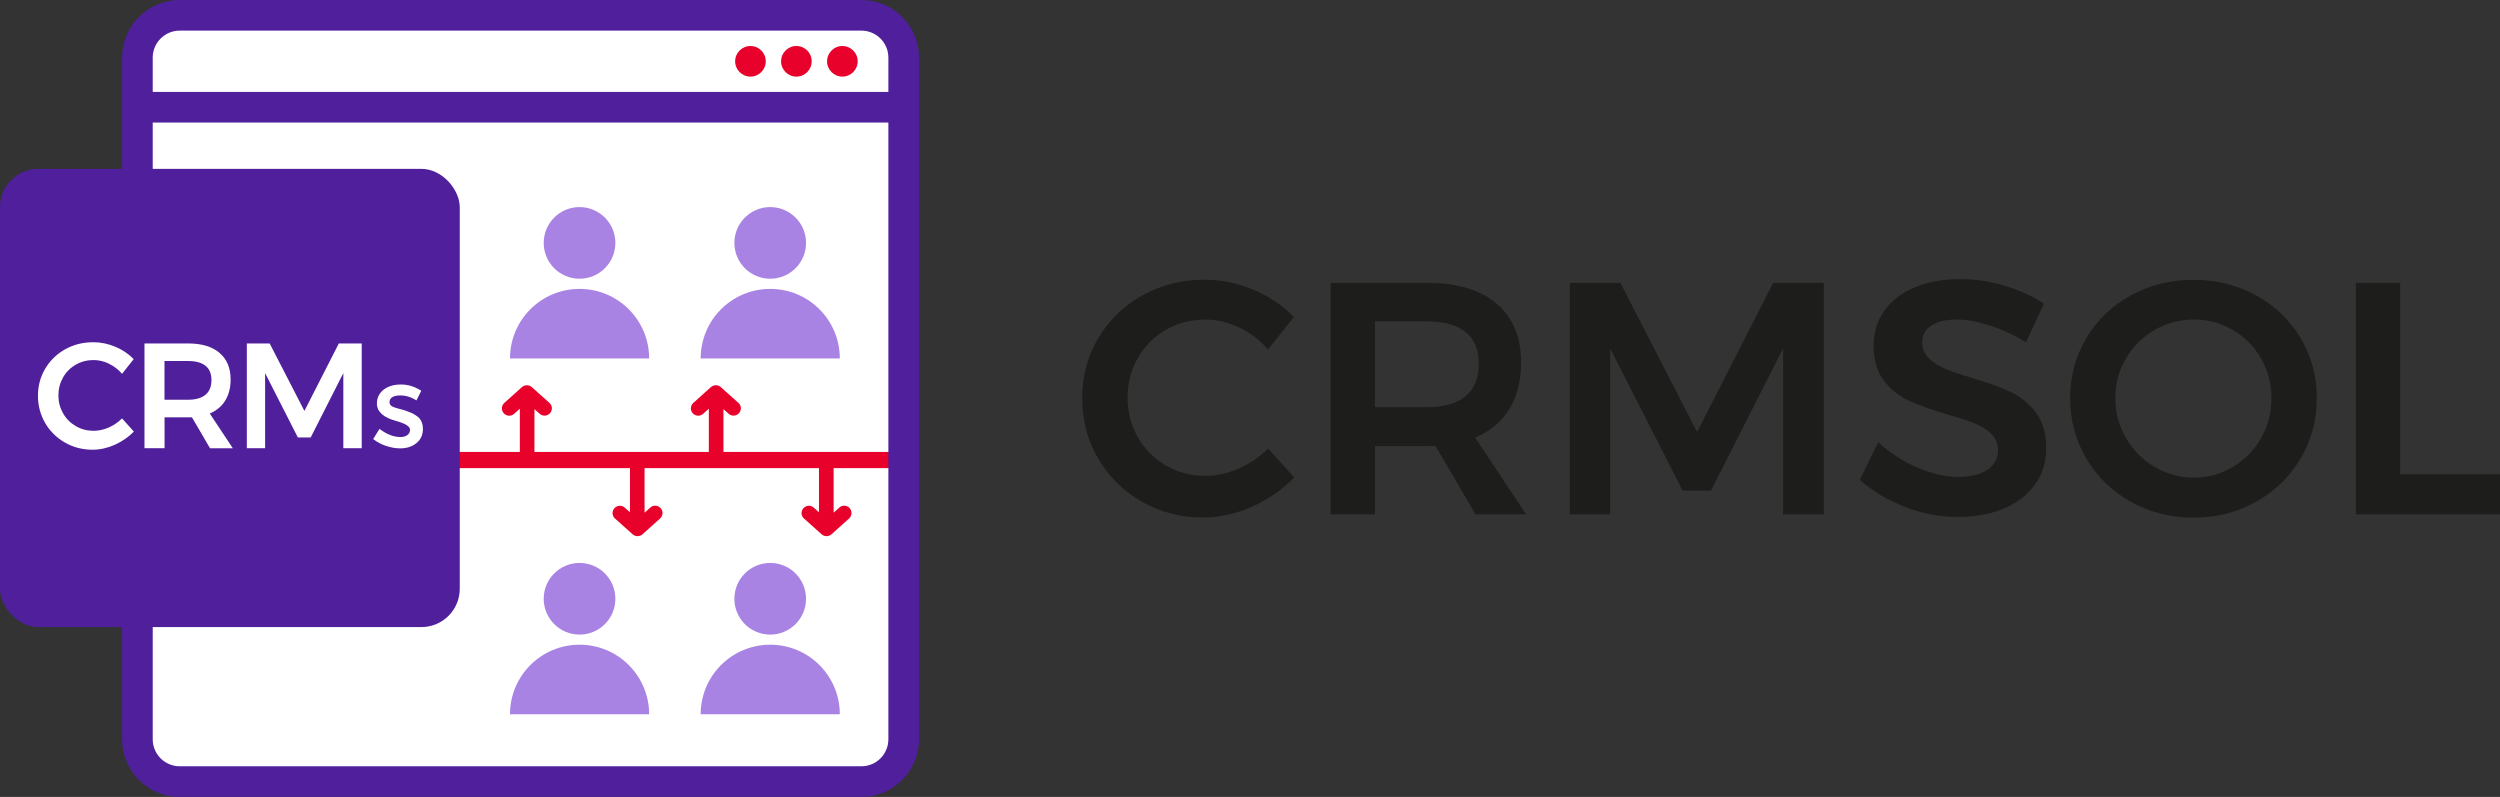
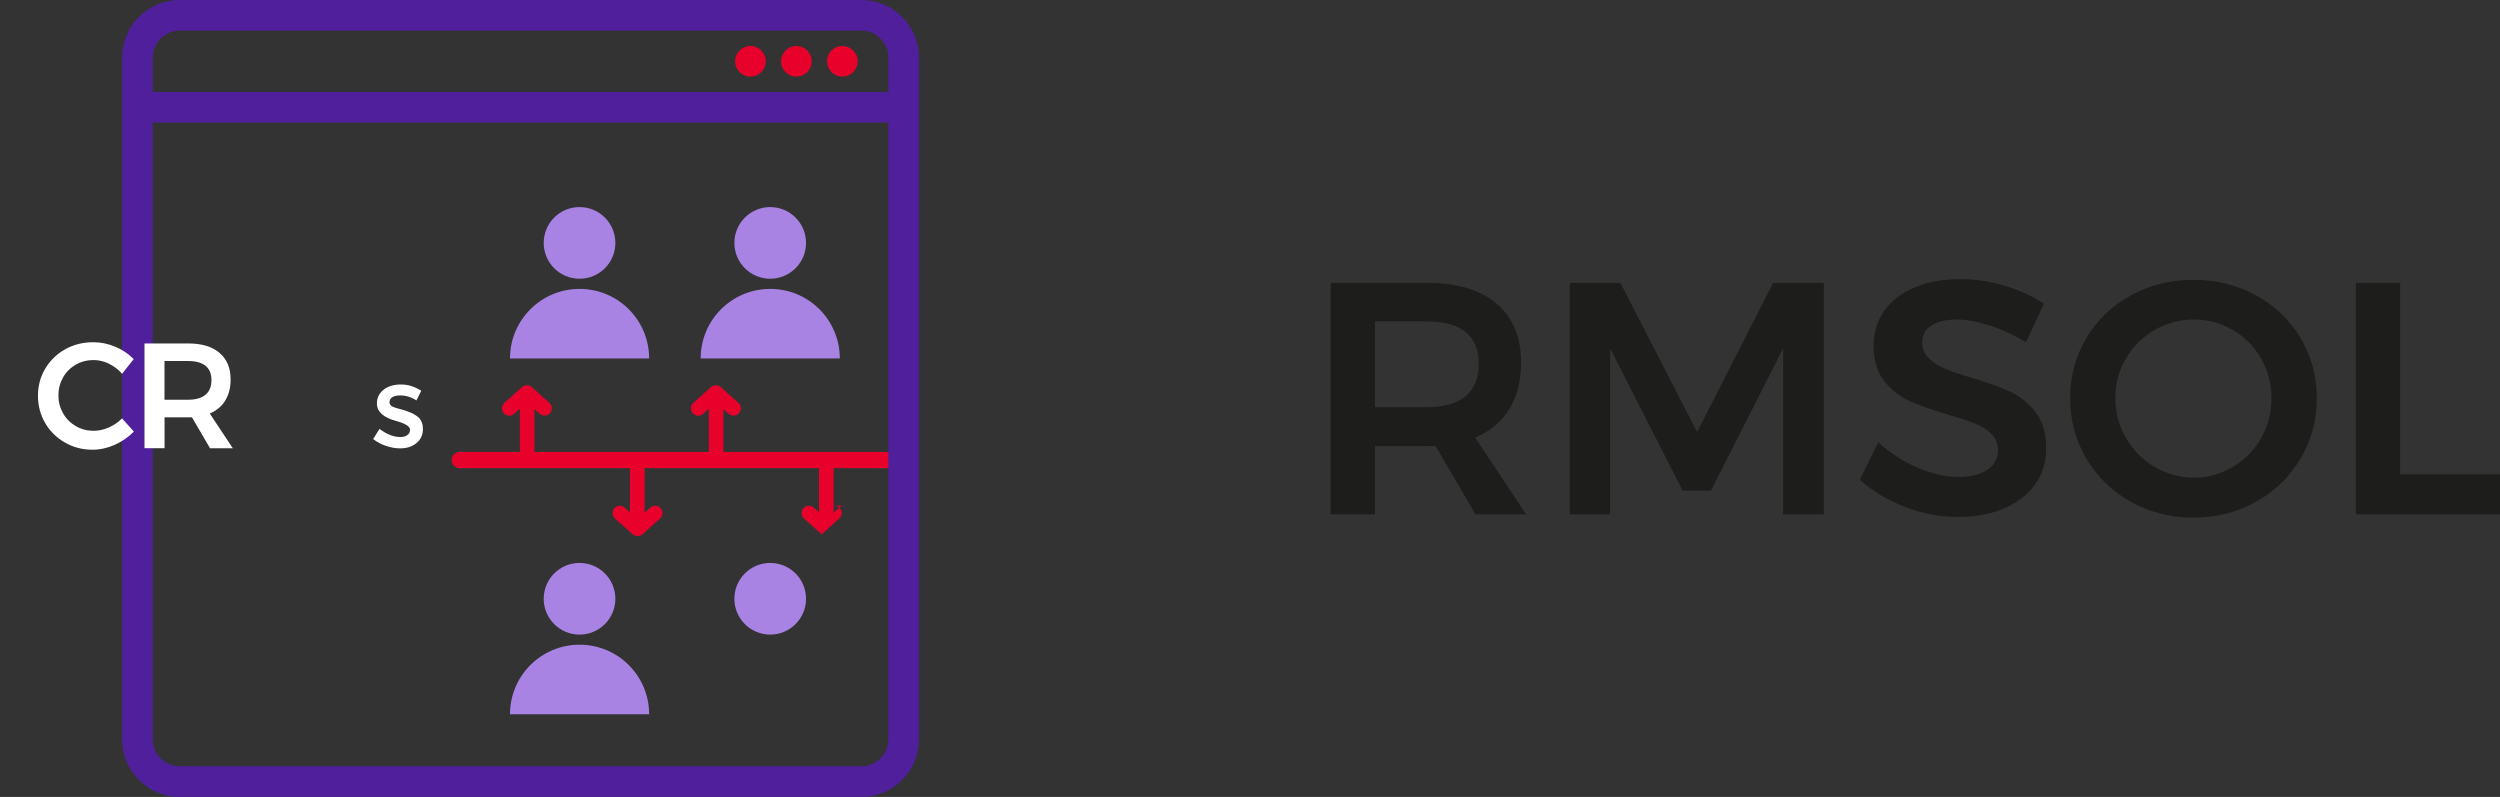
<svg xmlns="http://www.w3.org/2000/svg" id="a" viewBox="0 0 388.63 123.88">
  <rect x="0" y="0" width="388.63" height="123.88" fill="#333333" stroke="none" />
  <defs>
    <style>.b{fill:#fff;}.c{fill:#a983e3;}.d{fill:#e7012b;}.e{fill:#4f1f9c;}.f{fill:#1d1d1b;}</style>
  </defs>
-   <path class="b" d="M133.64,.3H28.2c-4.93,0-8.92,3.99-8.92,8.92V114.66c0,4.93,3.99,8.92,8.92,8.92h105.44c4.93,0,8.92-3.99,8.92-8.92V9.22c0-4.93-3.99-8.92-8.92-8.92h0Z" />
-   <path class="d" d="M131.3,78.61c-.31-.02-.6,.09-.82,.29l-.89,.8v-6.93h8.35c.7,0,1.26-.56,1.26-1.26s-.57-1.26-1.26-1.26h-25.48v-6.65l.81,.72c.21,.19,.48,.29,.76,.29,.02,0,.04,0,.06,0,.3-.02,.58-.15,.79-.38,.2-.23,.3-.52,.29-.82-.02-.3-.15-.58-.38-.78l-2.75-2.46c-.43-.38-1.08-.38-1.52,0l-2.74,2.46c-.24,.21-.38,.52-.38,.85,0,.28,.1,.55,.29,.76,.2,.23,.48,.36,.79,.38,.31,.02,.6-.09,.82-.29l.89-.8v6.72h-27.11v-6.65l.81,.72c.21,.19,.48,.29,.76,.29,.02,0,.04,0,.06,0,.3-.02,.58-.15,.79-.38,.2-.23,.3-.52,.29-.82-.02-.3-.15-.58-.38-.78l-2.75-2.46c-.43-.38-1.08-.38-1.52,0l-2.74,2.46c-.24,.21-.38,.52-.38,.85,0,.28,.1,.55,.29,.76,.2,.23,.48,.36,.79,.38,.31,.02,.6-.09,.82-.29l.89-.8v6.72h-9.35c-.7,0-1.26,.56-1.26,1.26s.57,1.26,1.26,1.26h26.47v6.86l-.81-.72c-.21-.19-.48-.29-.76-.29-.02,0-.04,0-.06,0-.3,.02-.58,.15-.79,.38-.2,.23-.3,.52-.29,.82,.02,.3,.15,.58,.38,.78l2.75,2.46c.43,.38,1.08,.38,1.52,0l2.74-2.46c.24-.21,.38-.52,.38-.85,0-.28-.1-.55-.29-.76-.2-.23-.48-.36-.79-.38-.31-.02-.6,.09-.82,.29l-.89,.8v-6.93h27.11v6.86l-.81-.72c-.21-.19-.48-.29-.76-.29-.02,0-.04,0-.06,0-.3,.02-.58,.15-.79,.38-.2,.23-.3,.52-.29,.82,.02,.3,.15,.58,.38,.78l2.75,2.46c.43,.38,1.08,.38,1.52,0l2.74-2.46c.24-.21,.38-.52,.38-.85,0-.28-.1-.55-.29-.76-.2-.23-.48-.36-.79-.38Z" />
+   <path class="d" d="M131.3,78.61c-.31-.02-.6,.09-.82,.29l-.89,.8v-6.93h8.35c.7,0,1.26-.56,1.26-1.26s-.57-1.26-1.26-1.26h-25.48v-6.65l.81,.72c.21,.19,.48,.29,.76,.29,.02,0,.04,0,.06,0,.3-.02,.58-.15,.79-.38,.2-.23,.3-.52,.29-.82-.02-.3-.15-.58-.38-.78l-2.75-2.46c-.43-.38-1.08-.38-1.52,0l-2.74,2.46c-.24,.21-.38,.52-.38,.85,0,.28,.1,.55,.29,.76,.2,.23,.48,.36,.79,.38,.31,.02,.6-.09,.82-.29l.89-.8v6.72h-27.11v-6.65l.81,.72c.21,.19,.48,.29,.76,.29,.02,0,.04,0,.06,0,.3-.02,.58-.15,.79-.38,.2-.23,.3-.52,.29-.82-.02-.3-.15-.58-.38-.78l-2.75-2.46c-.43-.38-1.08-.38-1.52,0l-2.74,2.46c-.24,.21-.38,.52-.38,.85,0,.28,.1,.55,.29,.76,.2,.23,.48,.36,.79,.38,.31,.02,.6-.09,.82-.29l.89-.8v6.72h-9.35c-.7,0-1.26,.56-1.26,1.26s.57,1.26,1.26,1.26h26.47v6.86l-.81-.72c-.21-.19-.48-.29-.76-.29-.02,0-.04,0-.06,0-.3,.02-.58,.15-.79,.38-.2,.23-.3,.52-.29,.82,.02,.3,.15,.58,.38,.78l2.75,2.46c.43,.38,1.08,.38,1.52,0l2.74-2.46c.24-.21,.38-.52,.38-.85,0-.28-.1-.55-.29-.76-.2-.23-.48-.36-.79-.38-.31-.02-.6,.09-.82,.29l-.89,.8v-6.93h27.11v6.86l-.81-.72c-.21-.19-.48-.29-.76-.29-.02,0-.04,0-.06,0-.3,.02-.58,.15-.79,.38-.2,.23-.3,.52-.29,.82,.02,.3,.15,.58,.38,.78l2.75,2.46l2.74-2.46c.24-.21,.38-.52,.38-.85,0-.28-.1-.55-.29-.76-.2-.23-.48-.36-.79-.38Z" />
  <path class="e" d="M133.9,4.76c2.32,0,4.2,1.88,4.2,4.2V114.92c0,2.32-1.88,4.2-4.2,4.2H27.94c-2.32,0-4.2-1.88-4.2-4.2V8.96c0-2.32,1.88-4.2,4.2-4.2h105.96m0-4.76H27.94c-4.95,0-8.96,4.01-8.96,8.96V114.92c0,4.95,4.01,8.96,8.96,8.96h105.96c4.95,0,8.96-4.01,8.96-8.96V8.96c0-4.95-4.01-8.96-8.96-8.96h0Z" />
-   <rect class="e" y="26.25" width="71.47" height="71.23" rx="5.96" ry="5.96" />
  <rect class="e" x="21.36" y="14.29" width="119.12" height="4.76" />
  <g>
    <circle class="d" cx="130.95" cy="9.53" r="2.38" />
    <circle class="d" cx="123.8" cy="9.53" r="2.38" />
    <circle class="d" cx="116.66" cy="9.53" r="2.38" />
  </g>
  <g>
    <circle class="c" cx="119.73" cy="37.76" r="5.57" />
    <path class="c" d="M119.73,44.91c-5.97,0-10.81,4.84-10.81,10.81h21.63c0-5.97-4.84-10.81-10.81-10.81Z" />
  </g>
  <g>
    <circle class="c" cx="90.09" cy="37.76" r="5.57" />
    <path class="c" d="M90.09,44.91c-5.97,0-10.81,4.84-10.81,10.81h21.63c0-5.97-4.84-10.81-10.81-10.81Z" />
  </g>
  <g>
    <circle class="c" cx="119.73" cy="93.08" r="5.57" />
-     <path class="c" d="M119.73,100.22c-5.97,0-10.81,4.84-10.81,10.81h21.63c0-5.97-4.84-10.81-10.81-10.81Z" />
  </g>
  <g>
    <circle class="c" cx="90.09" cy="93.08" r="5.57" />
    <path class="c" d="M90.09,100.22c-5.97,0-10.81,4.84-10.81,10.81h21.63c0-5.97-4.84-10.81-10.81-10.81Z" />
  </g>
  <g>
-     <path class="f" d="M192.63,50.91c-1.73-.82-3.49-1.23-5.27-1.23-2.23,0-4.27,.53-6.12,1.59-1.85,1.06-3.31,2.53-4.37,4.39-1.06,1.87-1.59,3.92-1.59,6.14s.53,4.28,1.59,6.14c1.06,1.87,2.52,3.34,4.37,4.42,1.85,1.08,3.89,1.62,6.12,1.62,1.71,0,3.44-.38,5.17-1.13,1.73-.75,3.26-1.8,4.6-3.14l4.06,4.52c-1.89,1.92-4.08,3.44-6.58,4.55-2.5,1.11-5.04,1.67-7.61,1.67-3.46,0-6.63-.82-9.51-2.47-2.88-1.65-5.14-3.88-6.79-6.71-1.65-2.83-2.47-5.96-2.47-9.38s.84-6.55,2.52-9.36c1.68-2.81,3.97-5.02,6.86-6.63,2.9-1.61,6.11-2.42,9.64-2.42,2.57,0,5.09,.51,7.56,1.54s4.58,2.45,6.32,4.27l-4.01,5.04c-1.27-1.47-2.77-2.62-4.5-3.44Z" />
    <path class="f" d="M229.37,79.95l-6.22-10.64c-.27,.03-.7,.05-1.29,.05h-8.12v10.59h-6.89V43.97h15.01c4.66,0,8.26,1.08,10.8,3.24,2.54,2.16,3.8,5.21,3.8,9.15,0,2.81-.61,5.21-1.82,7.2-1.22,1.99-2.99,3.48-5.32,4.47l7.92,11.93h-7.87Zm-15.63-16.66h8.12c2.6,0,4.59-.57,5.96-1.7,1.37-1.13,2.06-2.81,2.06-5.04s-.69-3.84-2.06-4.94c-1.37-1.1-3.36-1.65-5.96-1.65h-8.12v13.32Z" />
    <path class="f" d="M244.02,43.97h7.87l11.93,23.19,11.82-23.19h7.87v35.99h-6.32v-25.81l-11.21,22.11h-4.42l-11.26-22.11v25.81h-6.27V43.97Z" />
    <path class="f" d="M309.28,50.6c-1.94-.62-3.64-.93-5.12-.93-1.64,0-2.95,.31-3.91,.93s-1.44,1.47-1.44,2.57c0,.99,.33,1.82,1,2.49,.67,.67,1.51,1.22,2.52,1.65s2.39,.9,4.14,1.41c2.43,.72,4.43,1.44,5.99,2.16s2.89,1.78,3.98,3.19c1.1,1.41,1.65,3.26,1.65,5.55s-.59,4.11-1.77,5.73c-1.18,1.63-2.81,2.87-4.88,3.73-2.07,.86-4.45,1.28-7.12,1.28-2.81,0-5.55-.52-8.23-1.57s-5-2.44-6.99-4.19l2.88-5.86c1.82,1.68,3.86,3,6.12,3.96,2.26,.96,4.37,1.44,6.32,1.44s3.43-.37,4.52-1.11c1.1-.74,1.65-1.74,1.65-3.01,0-1.03-.33-1.88-1-2.55s-1.52-1.21-2.54-1.62-2.43-.87-4.22-1.39c-2.43-.72-4.42-1.42-5.96-2.11s-2.86-1.72-3.96-3.11c-1.1-1.39-1.65-3.21-1.65-5.47,0-2.09,.56-3.92,1.67-5.48,1.11-1.56,2.69-2.77,4.73-3.62,2.04-.86,4.4-1.28,7.07-1.28,2.33,0,4.63,.34,6.91,1.03,2.28,.69,4.31,1.61,6.09,2.78l-2.78,6.01c-1.85-1.13-3.74-2-5.68-2.62Z" />
    <path class="f" d="M350.72,45.92c2.93,1.61,5.23,3.82,6.91,6.63,1.68,2.81,2.52,5.93,2.52,9.36s-.84,6.55-2.52,9.38c-1.68,2.83-3.98,5.06-6.91,6.71-2.93,1.64-6.18,2.47-9.74,2.47s-6.81-.82-9.74-2.47c-2.93-1.65-5.24-3.88-6.91-6.71-1.68-2.83-2.52-5.96-2.52-9.38s.84-6.55,2.52-9.36c1.68-2.81,3.98-5.02,6.91-6.63,2.93-1.61,6.18-2.42,9.74-2.42s6.81,.81,9.74,2.42Zm-15.76,5.37c-1.89,1.08-3.38,2.55-4.47,4.42-1.1,1.87-1.65,3.93-1.65,6.2s.56,4.34,1.67,6.22c1.11,1.89,2.6,3.38,4.47,4.47,1.87,1.1,3.9,1.65,6.09,1.65s4.16-.55,6.01-1.65c1.85-1.1,3.32-2.59,4.4-4.47,1.08-1.89,1.62-3.96,1.62-6.22s-.54-4.33-1.62-6.2c-1.08-1.87-2.54-3.34-4.4-4.42-1.85-1.08-3.86-1.62-6.01-1.62s-4.23,.54-6.12,1.62Z" />
    <path class="f" d="M366.22,43.97h6.89v29.77h15.52v6.22h-22.41V43.97Z" />
  </g>
  <g>
    <path class="b" d="M61.82,65.52c-.1-.04-.17-.06-.22-.07-2-.54-3.01-1.45-3.01-2.72,0-.89,.35-1.61,1.04-2.15,.69-.54,1.6-.81,2.71-.81s2.16,.33,3.15,.98l-.76,1.5c-.78-.52-1.64-.78-2.55-.78-.48,0-.88,.09-1.18,.26-.3,.18-.45,.44-.45,.79,0,.31,.16,.54,.47,.69,.22,.11,.52,.21,.91,.31,.39,.1,.74,.19,1.04,.29,.3,.1,.59,.21,.88,.33,.28,.12,.59,.29,.91,.51,.65,.43,.98,1.11,.98,2.03s-.33,1.65-1,2.2c-.66,.55-1.52,.82-2.55,.82-.7,0-1.43-.13-2.18-.38-.75-.25-1.42-.61-2-1.07l.98-1.58c1.12,.85,2.21,1.27,3.26,1.27,.46,0,.82-.11,1.09-.32,.27-.21,.4-.48,.4-.81,0-.48-.64-.92-1.92-1.3Z" />
    <g>
      <path class="b" d="M16.93,56.53c-.78-.37-1.58-.56-2.38-.56-1.01,0-1.93,.24-2.77,.72-.84,.48-1.5,1.14-1.98,1.99-.48,.85-.72,1.77-.72,2.78s.24,1.93,.72,2.78c.48,.85,1.14,1.51,1.98,2,.84,.49,1.76,.73,2.77,.73,.78,0,1.55-.17,2.34-.51,.78-.34,1.48-.81,2.08-1.42l1.84,2.05c-.85,.87-1.85,1.55-2.98,2.06-1.13,.5-2.28,.76-3.44,.76-1.57,0-3-.37-4.3-1.12-1.3-.74-2.33-1.76-3.07-3.03-.74-1.28-1.12-2.69-1.12-4.24s.38-2.96,1.14-4.23c.76-1.27,1.79-2.27,3.1-3,1.31-.73,2.76-1.09,4.36-1.09,1.16,0,2.3,.23,3.42,.7,1.12,.47,2.07,1.11,2.86,1.93l-1.81,2.28c-.57-.67-1.25-1.19-2.03-1.56Z" />
      <path class="b" d="M32.64,69.67l-2.81-4.81c-.12,.02-.32,.02-.58,.02h-3.67v4.79h-3.12v-16.28h6.79c2.11,0,3.74,.49,4.88,1.47,1.15,.98,1.72,2.36,1.72,4.14,0,1.27-.28,2.36-.83,3.26-.55,.9-1.35,1.57-2.41,2.02l3.58,5.4h-3.56Zm-7.07-7.53h3.67c1.18,0,2.08-.26,2.7-.77,.62-.51,.93-1.27,.93-2.28s-.31-1.74-.93-2.23c-.62-.5-1.52-.74-2.7-.74h-3.67v6.02Z" />
-       <path class="b" d="M38.36,53.39h3.56l5.4,10.49,5.35-10.49h3.56v16.28h-2.86v-11.67l-5.07,10h-2l-5.09-10v11.67h-2.84v-16.28Z" />
    </g>
  </g>
</svg>